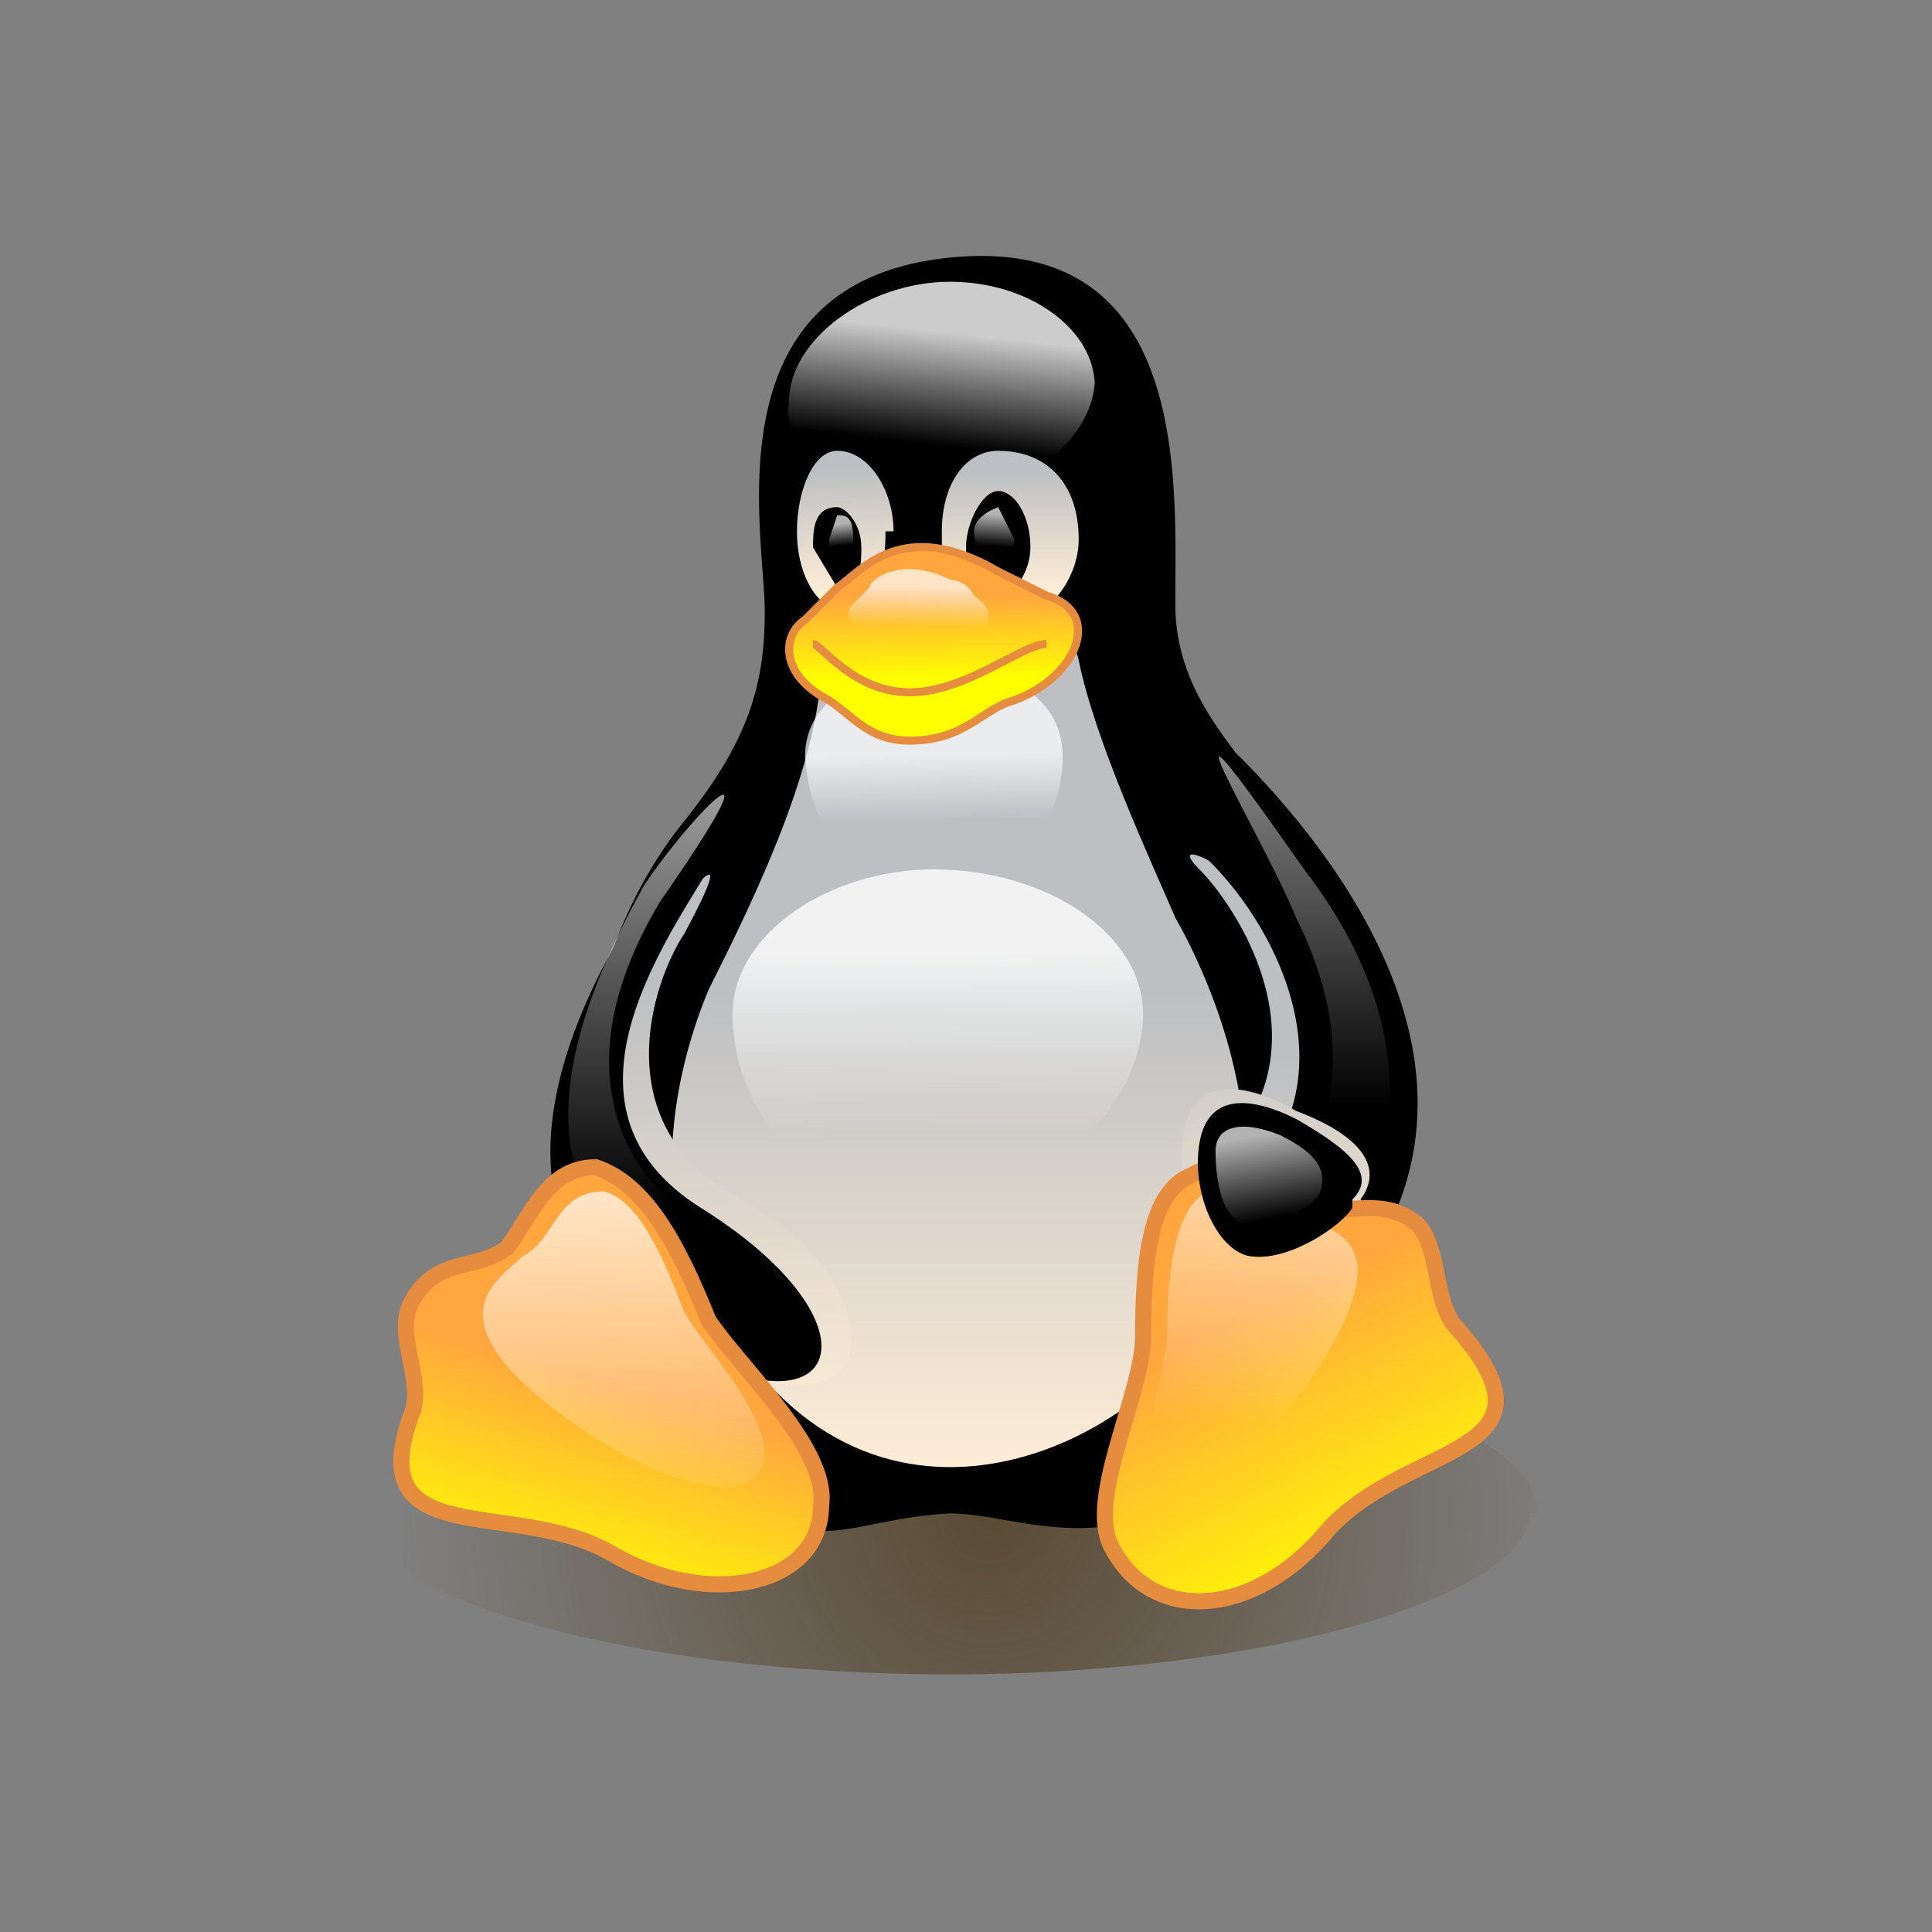
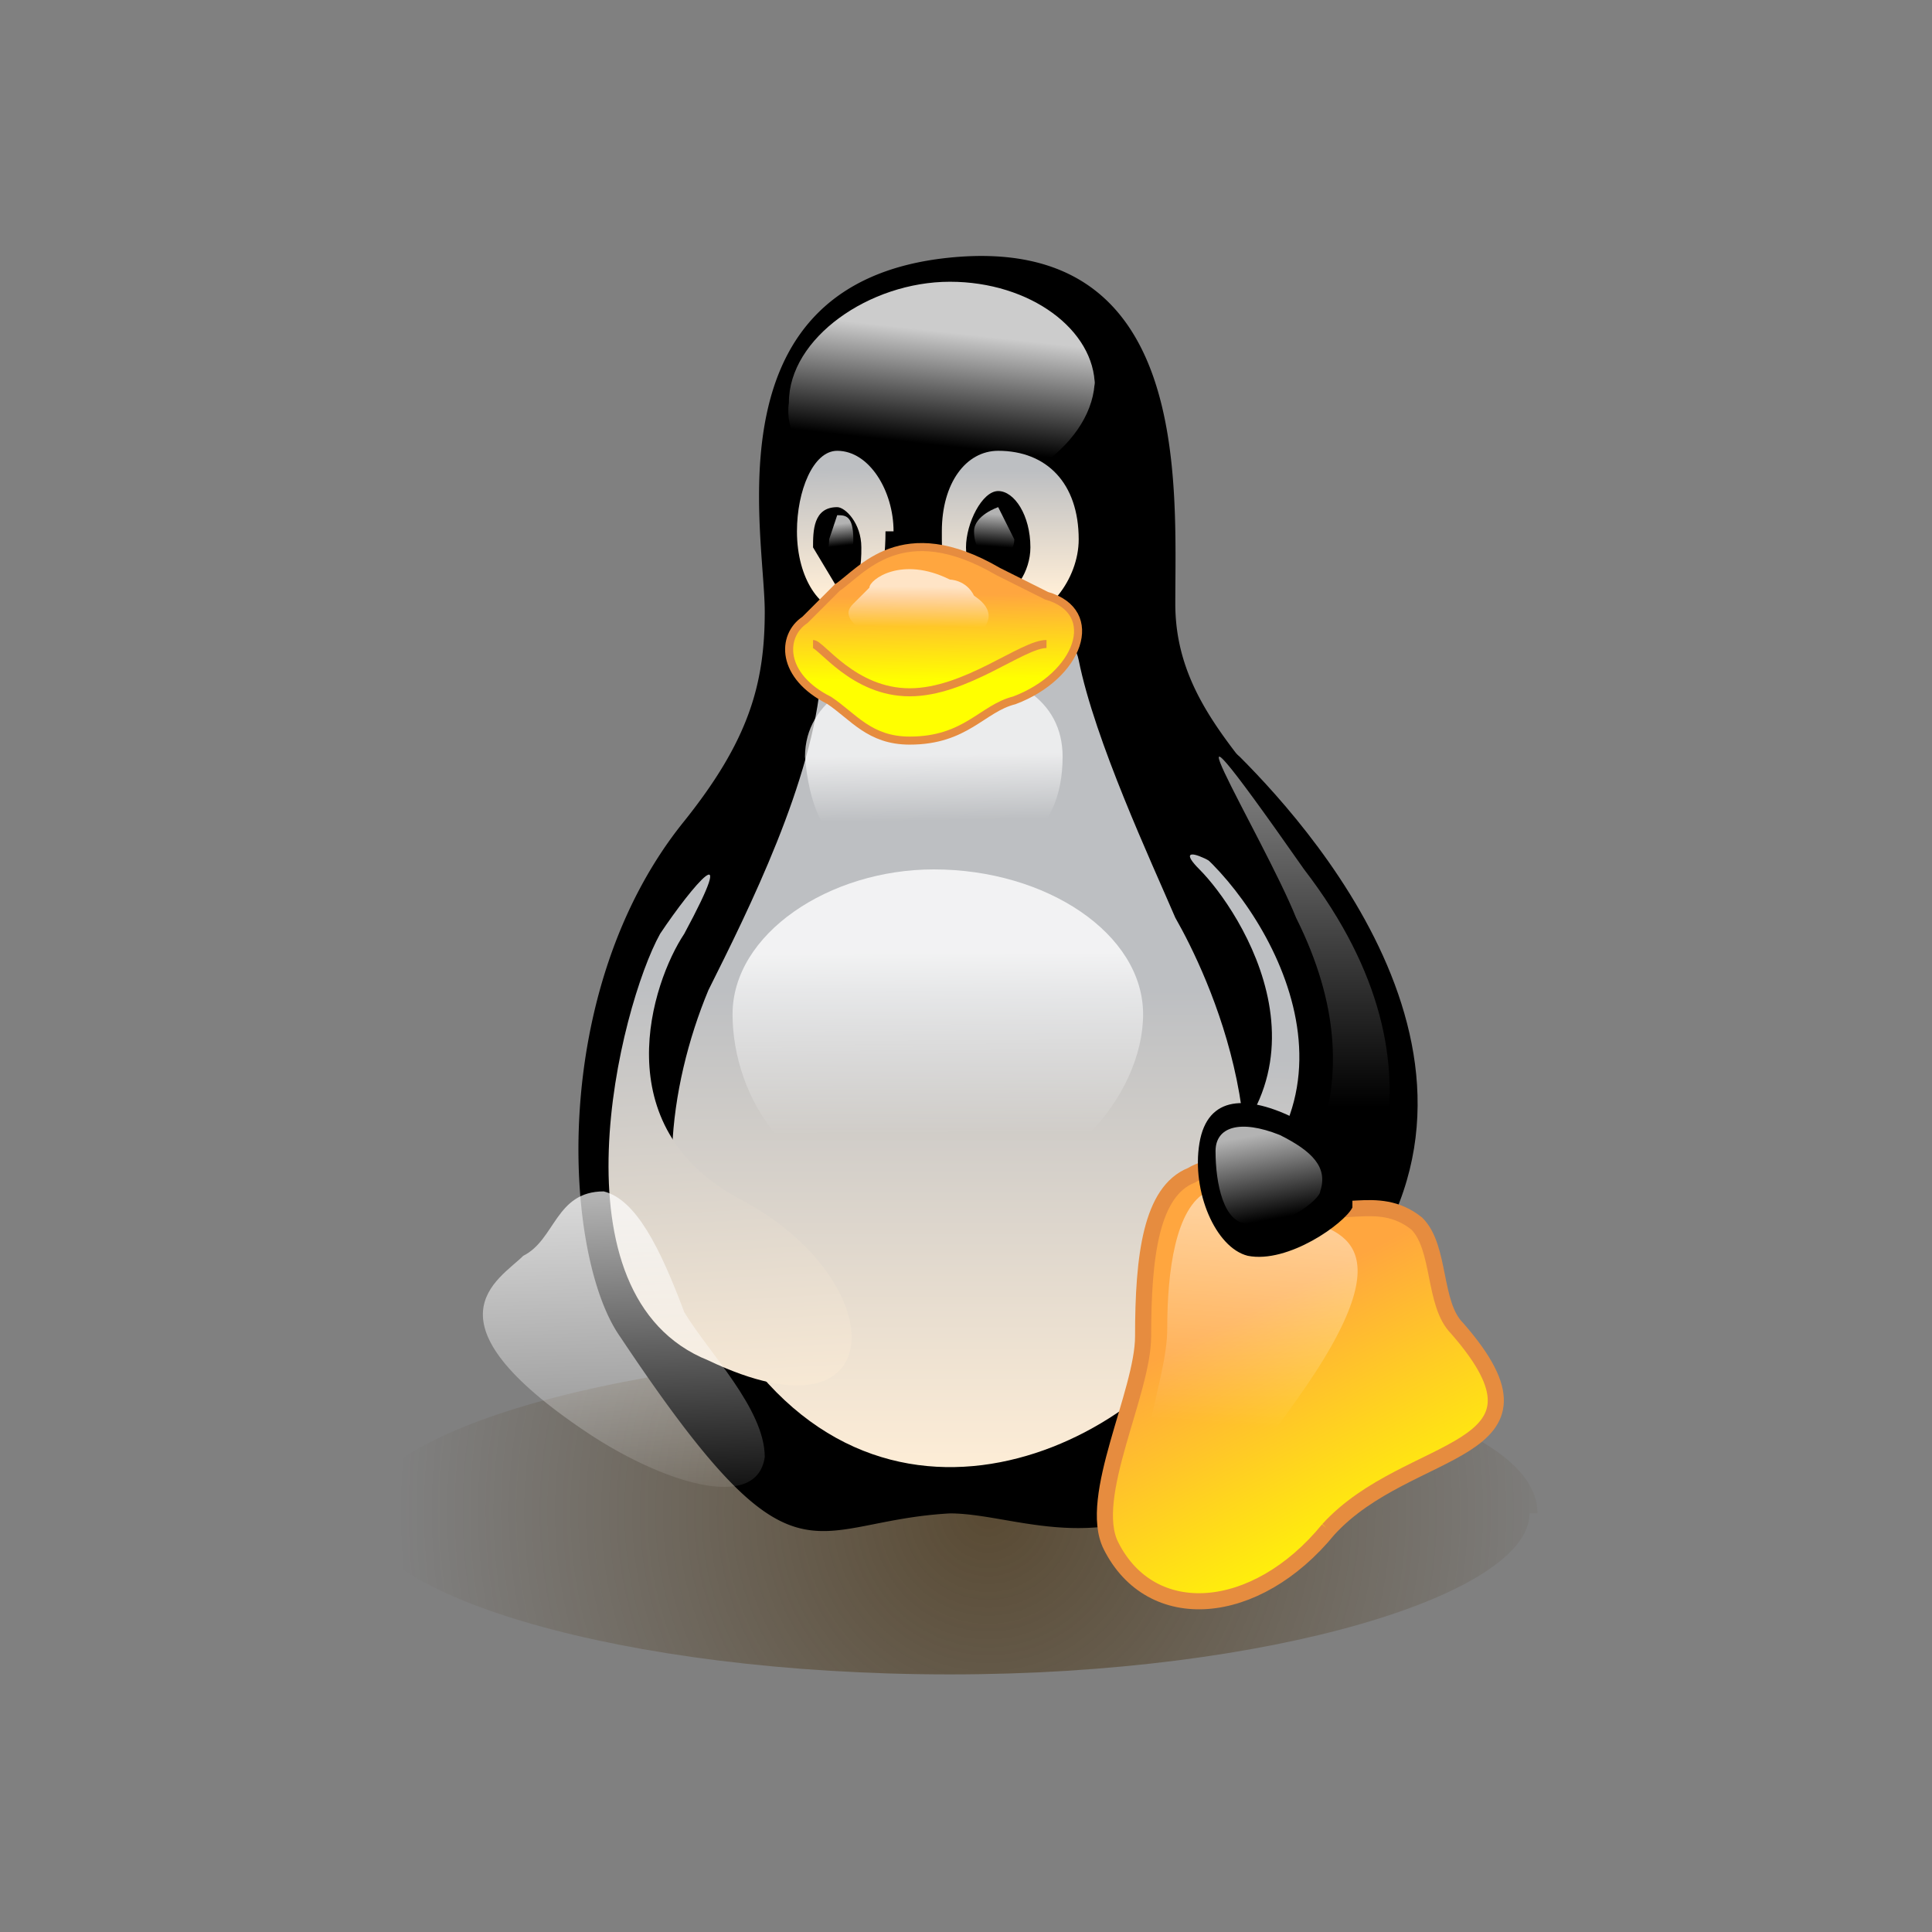
<svg xmlns="http://www.w3.org/2000/svg" xmlns:xlink="http://www.w3.org/1999/xlink" width="40" height="40" viewBox="0 0 24 24">
  <rect x="0" y="0" width="24" height="24" fill="#808080" stroke="none" />
  <radialGradient id="e" cx="49.5%" cy="49.3%" r="187.3%" gradientTransform="matrix(.268 0 0 1 .4 0)">
    <stop offset="0" stop-color="#3f2600" stop-opacity=".6" />
    <stop offset="1" stop-color="#3f2600" stop-opacity="0" />
  </radialGradient>
  <linearGradient id="a">
    <stop offset="0" stop-color="#ffeed7" />
    <stop offset="1" stop-color="#bdbfc2" />
  </linearGradient>
  <linearGradient id="f" x1="50.2%" x2="50.6%" y1="115.6%" y2="41.4%" xlink:href="#a" />
  <linearGradient id="b">
    <stop offset="0" stop-color="#fff" stop-opacity=".8" />
    <stop offset="1" stop-color="#fff" stop-opacity="0" />
  </linearGradient>
  <linearGradient id="g" x1="54.3%" x2="46.1%" y1="23.4%" y2="74.6%" xlink:href="#b" />
  <linearGradient id="h" x1="51%" x2="49.4%" y1="89%" y2="11.4%" xlink:href="#a" />
  <linearGradient id="i" x1="49.8%" x2="49.8%" y1="83.9%" y2="11.9%" xlink:href="#a" />
  <linearGradient id="c">
    <stop offset="0" stop-color="#fff" stop-opacity=".7" />
    <stop offset="1" stop-color="#fff" stop-opacity="0" />
  </linearGradient>
  <linearGradient id="j" x1="53.2%" x2="49.2%" y1="14.9%" y2="81.7%" xlink:href="#c" />
  <linearGradient id="k" x1="48.5%" x2="52%" y1="21.4%" y2="76%" xlink:href="#c" />
  <linearGradient id="l" x1="49.6%" x2="49.6%" y1="90.3%" y2="41%" xlink:href="#a" />
  <linearGradient id="m" x1="50.3%" x2="47.9%" y1="99.7%" y2="23.7%" xlink:href="#a" />
  <linearGradient id="n" x1="49.2%" x2="49.6%" y1="25.4%" y2="80.1%" xlink:href="#b" />
  <linearGradient id="o" x1="52.5%" x2="53.2%" y1="43.1%" y2="75.6%" xlink:href="#c" />
  <linearGradient id="p" x1="51.1%" x2="51.1%" y1="2.8%" y2="81.6%" xlink:href="#c" />
  <linearGradient id="q" x1="50%" x2="50%" y1="2.7%" y2="72.7%" xlink:href="#c" />
  <linearGradient id="d">
    <stop offset="0" stop-color="#ffa63f" />
    <stop offset="1" stop-color="#ff0" />
  </linearGradient>
  <linearGradient id="r" x1="54.4%" x2="39.7%" y1="48.7%" y2="96.4%" xlink:href="#d" />
  <linearGradient id="s" x1="52.4%" x2="47.5%" y1="136%" y2="-54.3%" xlink:href="#a" />
  <linearGradient id="t" x1="34.1%" x2="63.1%" y1="33.4%" y2="88.7%" xlink:href="#d" />
  <linearGradient id="u" x1="53.3%" x2="48.6%" y1="-15.4%" y2="66.7%" xlink:href="#c" />
  <linearGradient id="v" x1="47.7%" x2="51%" y1="2.3%" y2="104.1%" xlink:href="#c" />
  <linearGradient id="w" x1="42%" x2="55.6%" y1="13.5%" y2="88%" xlink:href="#c" />
  <linearGradient id="x" x1="49.8%" x2="50.6%" y1="35.4%" y2="72.8%" xlink:href="#d" />
  <linearGradient id="y" x1="46.5%" x2="46%" y1="29.7%" y2="67.9%" xlink:href="#c" />
  <g fill="none" fill-rule="evenodd">
    <path fill="url(#e)" d="M15 16.8c0 1-3.2 2-7.2 2-4.1 0-7.3-1-7.3-2s3.3-2 7.3-2 7.3.8 7.3 2z" transform="translate(4 2)" />
    <path fill="#000" d="M7.7 16.6c-.7-1-.9-4.3.8-6.4.8-1 1-1.7 1-2.6 0-1-.7-4.1 2.3-4.4 3-.3 2.8 2.8 2.8 4.3 0 1.3 1 2 1.6 3a6.5 6.5 0 0 1-.2 7c-1.8 2.2-3.2 1.3-4.2 1.3-1.8.1-1.9 1.1-4.1-2.2z" />
    <path fill="url(#f)" d="M10.9 8.8c.5.5 1.9 2.6-.3 4-.7.4.6 2.2 1.4 1.3 1.1-1.5.4-4-.3-4.9-.5-.5-1.2-.8-.8-.4z" transform="translate(4 2)" />
    <path fill="#000" d="M14.8 10.5c.9.7 2.4 3.1.2 4.6-.7.5.6 2 1.4 1.3 2.8-2.8 0-6-1-7-1-.9-1.7.3-.6 1z" />
    <path fill="url(#g)" d="M9.6 2.7c0 .8-1 1.5-2 1.5S5.7 3.7 5.8 3c0-.8 1-1.5 2-1.5s1.8.6 1.8 1.3z" transform="translate(4 2)" />
    <path fill="url(#h)" d="M7 4.6c0 .5-.1 1-.5 1-.3 0-.6-.4-.6-1 0-.5.2-1 .5-1 .4 0 .7.5.7 1z" transform="translate(4 2)" />
    <path fill="url(#i)" d="M7.7 4.7c0 .6.3 1 .9 1 .4 0 .8-.5.8-1 0-.7-.4-1.1-1-1.1-.4 0-.7.4-.7 1z" transform="translate(4 2)" />
    <path fill="#000" d="M12 6.8c0 .3.2.6.4.6s.4-.3.4-.6c0-.4-.2-.7-.4-.7s-.4.4-.4.7zm-1.3 0c0 .2 0 .5-.3.5l-.3-.5c0-.2 0-.5.3-.5.1 0 .3.2.3.5z" />
    <path fill="url(#j)" d="M8.1 4.6c0 .2.1.3.2.3s.3 0 .3-.2l-.2-.4s-.3.1-.3.3z" transform="translate(4 2)" />
    <path fill="url(#k)" d="M6.6 4.7c0 .1 0 .2-.2.2s-.1 0-.1-.2l.1-.3c.1 0 .2 0 .2.3z" transform="translate(4 2)" />
    <path fill="url(#l)" d="M4.8 10.3c.5-1 1.3-2.6 1.4-3.9 0-1 3-1.2 3.2-.2.2 1 .9 2.5 1.2 3.2.4.7 1.5 3 .4 5-1 1.7-4.4 3.2-6.2-.3-.7-1-.5-2.6 0-3.8z" transform="translate(4 2)" />
    <path fill="url(#m)" d="M4.5 9.6c-.4.6-1 2.4.7 3.3 1.9 1 1.9 3.1-.4 2-2-.8-1.1-4.4-.6-5.3.4-.6 1-1.3.3 0z" transform="translate(4 2)" />
-     <path fill="#000" d="M8.8 10.8c-.6 1-2 3-.1 4.2 2.4 1.5 1.7 3-.5 1.6-3-1.8-.3-5.6 1-7 1.2-1.6 0 .3-.4 1.2z" />
    <path fill="url(#n)" d="M10.2 10.6c0 1-1 2.3-2.7 2.3s-2.4-1.3-2.4-2.3 1.2-1.8 2.5-1.8c1.4 0 2.6.8 2.6 1.8z" transform="translate(4 2)" />
    <path fill="url(#o)" d="M9.2 7.4c0 1-.7 1.4-1.6 1.4S6.1 8.6 6 7.4c0-.7.7-1.1 1.6-1.1 1 0 1.6.4 1.6 1.1z" transform="translate(4 2)" />
-     <path fill="url(#p)" d="M4 9c.6-.9 1.8-2.1.2.2-1.2 2-.4 3.2 0 3.6 1 1 1 1.6.1 1.1C2.4 12.8 3 10.8 4 9z" transform="translate(4 2)" />
    <path fill="url(#q)" d="M12.1 9.4c-.4-1-2-3.6.1-.6 2 2.6.6 4.5.4 4.7-.3.1-1 .5-.8-.1.2-.6 1.4-1.8.3-4z" transform="translate(4 2)" />
-     <path fill="url(#r)" stroke="#e68c3f" stroke-width=".2" d="M3.6 17.3c-1.2-.7-3.1 0-2.5-1.7.2-.4-.2-1 0-1.4.3-.6.8-.4 1.2-.7.3-.4.5-1 1.1-1 .6.2 1 .9 1.4 1.9.4.6 1.5 1.6 1.4 2.3 0 1-1.4 1.3-2.6.6z" transform="translate(4 2)" />
-     <path fill="url(#s)" d="M13 13c-.2.3-1 1-1.6.7-.5-.1-.8-1-.7-1.6.1-.7.7-.7 1.4-.3.8.3 1.1.7.8 1.1z" transform="translate(4 2)" />
    <path fill="url(#t)" stroke="#e68c3f" stroke-width=".2" d="M12.5 17c1-1.1 3-.9 1.6-2.5-.3-.3-.2-1-.5-1.3-.5-.4-1 0-1.4-.3-.4-.1-.9-.6-1.4-.3-.5.2-.6 1-.6 2 0 .7-.7 2-.4 2.6.5 1 1.8.9 2.7-.2z" transform="translate(4 2)" />
    <path fill="url(#u)" d="M12.1 15.4c1.5-2.1.4-2.1 0-2.3-.3-.2-.7-.5-1.1-.3s-.5 1-.5 1.7-.5 1.6-.1 2.2c.2.6 1-.3 1.7-1.3z" transform="translate(4 2)" />
    <path fill="url(#v)" d="M3.3 15.8c-2.1-1.4-1.1-1.9-.8-2.2.4-.2.4-.8 1-.8.4.1.7.7 1 1.5.3.5 1 1.2 1 1.8-.1.7-1.3.3-2.2-.3z" transform="translate(4 2)" />
    <path fill="#000" d="M16.8 15c-.1.2-.8.7-1.3.6-.4-.1-.7-.8-.6-1.4s.6-.6 1.2-.3c.7.4 1 .7.7 1z" />
    <path fill="url(#w)" d="M12.4 12.8c0 .1-.5.5-.9.4-.3 0-.4-.5-.4-.9 0-.3.3-.4.8-.2.4.2.6.4.5.7z" transform="translate(4 2)" />
    <path fill="url(#x)" stroke="#e68c3f" stroke-width=".1" d="M6.4 5.3c.3-.2.8-.9 2-.2l.6.3c.7.2.4 1-.4 1.3-.4.1-.6.5-1.3.5-.5 0-.7-.3-1-.5-.6-.3-.6-.8-.3-1l.4-.4z" transform="translate(4 2)" />
    <path stroke="#e68c3f" stroke-width=".1" d="M13 8c-.3 0-1 .6-1.7.6S10.2 8 10.1 8" />
    <path fill="url(#y)" d="M6.8 5.3c0-.1.4-.4 1-.1 0 0 .2 0 .3.2.3.2.2.4-.1.6l-.7.2c-.2 0-.3-.2-.5-.3-.3-.2-.3-.3-.2-.4z" transform="translate(4 2)" />
  </g>
</svg>